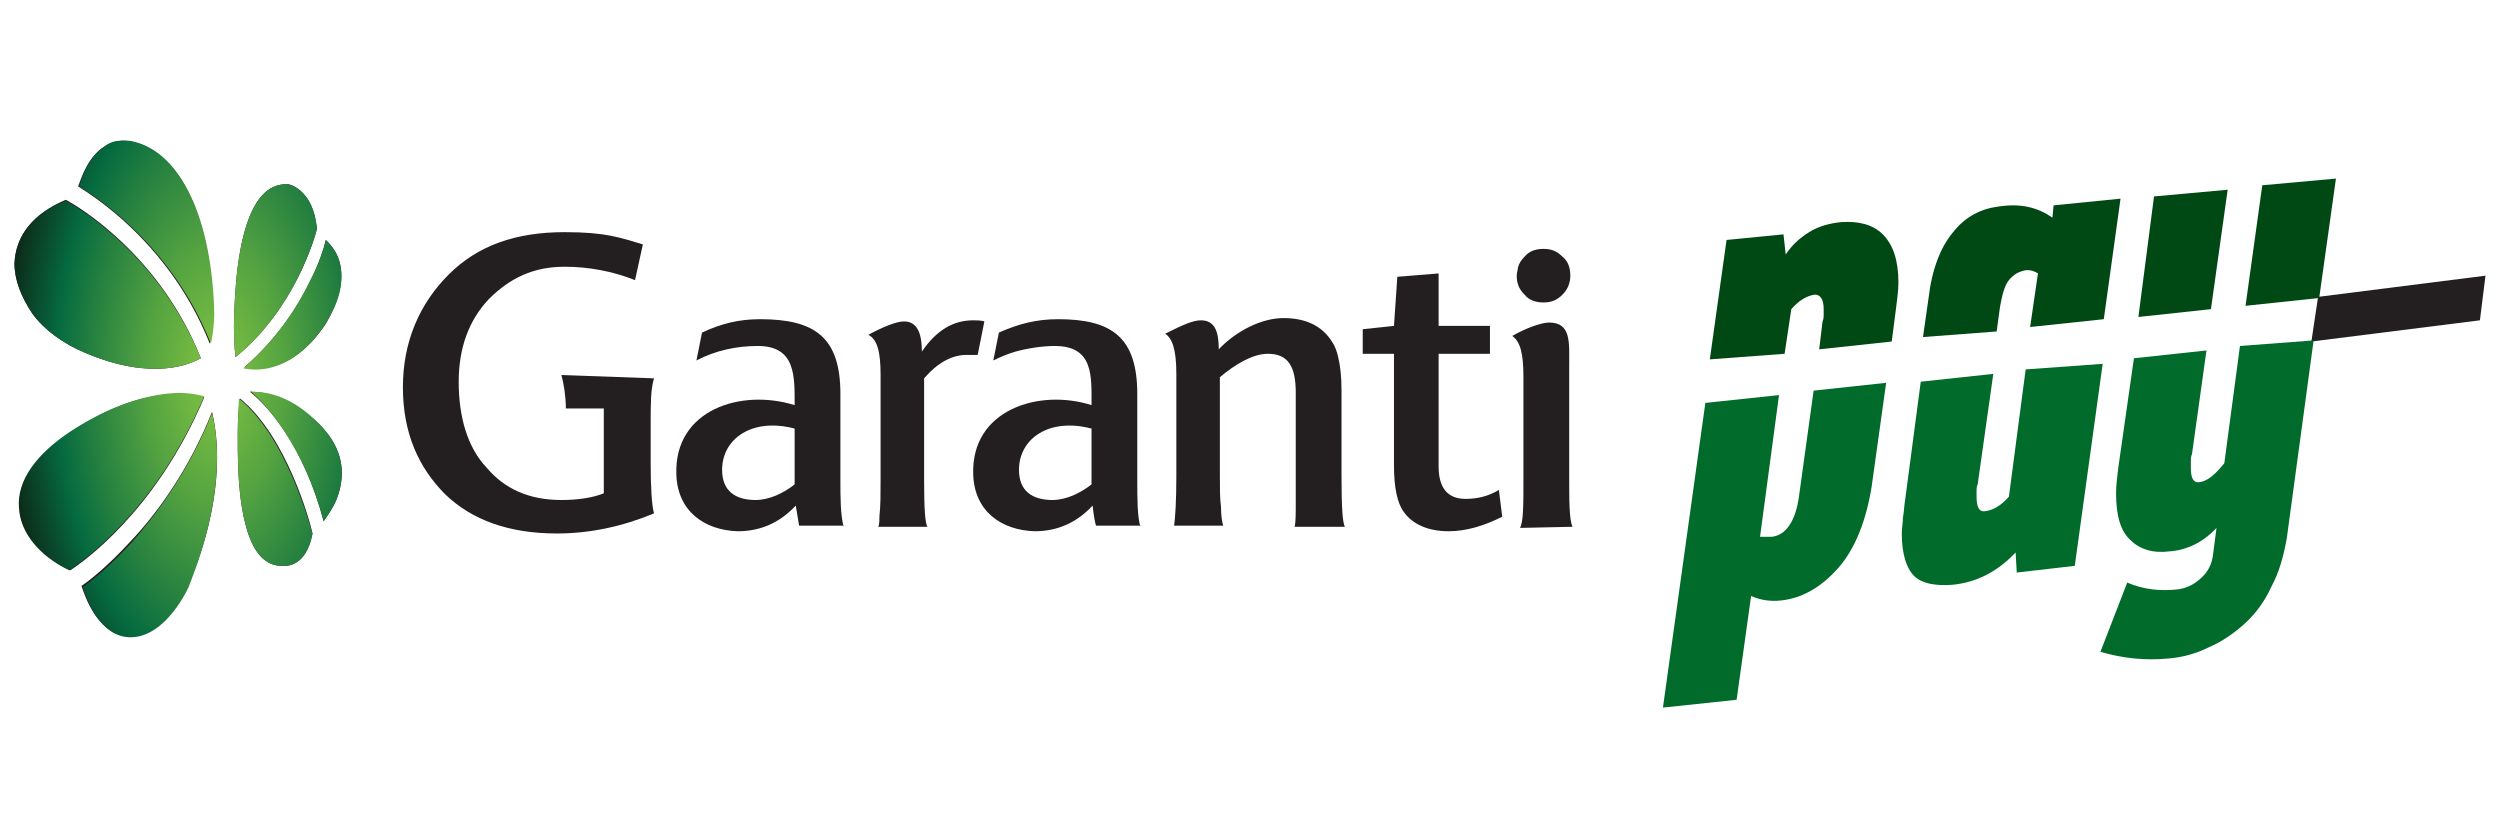
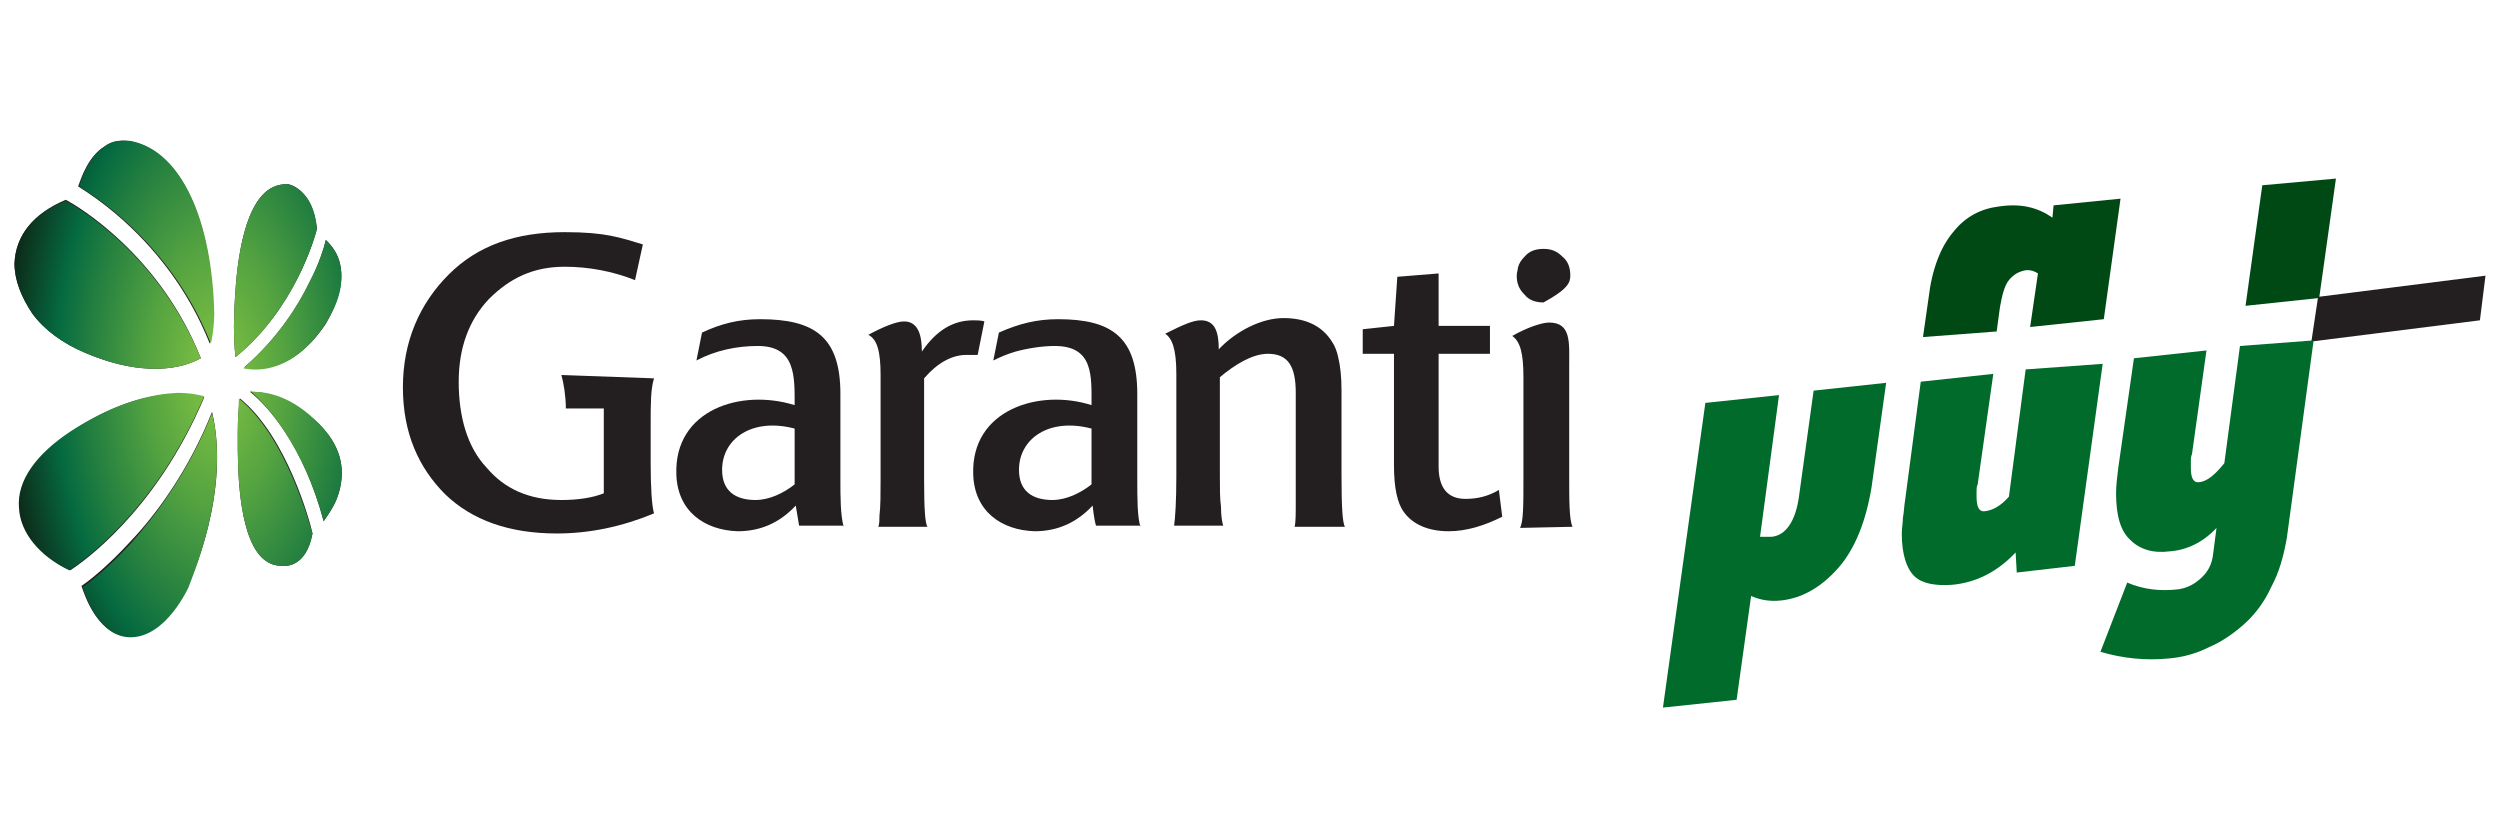
<svg xmlns="http://www.w3.org/2000/svg" xmlns:xlink="http://www.w3.org/1999/xlink" version="1.1" id="layer" x="0px" y="0px" viewBox="0 0 224 74" style="enable-background:new 0 0 224 74;" xml:space="preserve">
  <style type="text/css">
	.st0{fill:#231F20;}
	.st1{clip-path:url(#SVGID_2_);fill:url(#SVGID_3_);}
	.st2{fill:#006B2A;}
	.st3{fill:#004914;}
</style>
  <path class="st0" d="M30.4,44c-0.3,1.2-1,2.1-1.4,2.7c-1.8-6.8-5-10.3-6.6-11.6c1.3,0,3.6,0.4,6.2,2.9C30.4,39.8,31,41.8,30.4,44   M21.5,35.7c-0.1,0.6-0.2,1.7-0.2,3.1v0.6c0,2.3,0,8.3,2.1,10.5c0.6,0.6,1.2,0.8,1.9,0.8c0,0,0,0,0,0h0c0.1,0,2.1,0.3,2.7-2.9  C27.8,46.8,25.7,39.1,21.5,35.7 M18.3,35.6c-1.1-0.3-5.4-1.2-11.8,3c-3.2,2.1-4.9,4.5-4.7,6.9c0.1,2.2,1.8,4.3,4.5,5.6  C7.2,50.5,13.9,46,18.3,35.6 M16.9,52.5L16.9,52.5L16.9,52.5C16.9,52.5,16.9,52.5,16.9,52.5 M19,36.9c-2.1,5.3-5.1,9.3-7.3,11.6  c-2.1,2.3-3.8,3.6-4.4,4c0.3,0.9,1.5,4.5,4.3,4.5c3.2,0,5.2-4.5,5.2-4.6l0,0C17.1,52.1,20.7,44,19,36.9 M30.5,23.8  c-0.2-1.1-0.8-1.8-1.3-2.3c-0.2,0.8-0.6,2.1-1.4,3.7c-1,2.1-2.9,5.1-5.9,7.7c1.4,0.3,4.5,0.3,7.3-3.9C30.3,27.1,30.8,25.3,30.5,23.8   M25.8,16.5c-0.8,0-1.4,0.2-2,0.7c-2.4,2.1-2.7,8.2-2.8,10.5l0,0.4c-0.1,1.4,0,3.1,0.1,3.9c5.3-4.3,7.1-10.7,7.3-11.5  C28,16.9,25.9,16.5,25.8,16.5 M19.1,28.1c-0.1-8.4-2.9-14.4-7.2-15.4c-0.9-0.2-1.8-0.1-2.5,0.4C7.9,14,7.3,15.9,7,16.7  c4.8,3,7.9,6.9,9.6,9.7c1.1,1.8,1.8,3.4,2.2,4.4C19.1,29.3,19.1,28.1,19.1,28.1 M5.9,17.9c-2.9,1.2-4.5,3.2-4.6,5.7  c0,1.5,0.6,3,1.6,4.5c1.1,1.5,2.8,2.7,4.7,3.5c6.1,2.6,9.5,1,10.4,0.5C14.3,22.8,7,18.5,5.9,17.9" />
  <g>
    <g>
      <defs>
        <path id="SVGID_1_" d="M11.8,48.6c-2.1,2.3-3.8,3.6-4.4,4c0.3,0.9,1.5,4.5,4.3,4.5c3.2,0,5.2-4.5,5.2-4.5l0,0l0,0l0,0     C17,52.2,20.7,44,19,37C16.9,42.3,13.9,46.2,11.8,48.6 M21.3,38.8v0.6c0,2.3,0,8.3,2.1,10.5c0.6,0.6,1.2,0.8,1.9,0.8c0,0,0,0,0,0     h0c0.1,0,2.1,0.3,2.7-2.9c-0.3-1-2.4-8.7-6.6-12.1C21.4,36.4,21.3,37.5,21.3,38.8 M6.4,38.6c-3.2,2.1-4.9,4.5-4.7,6.9     c0.1,2.2,1.8,4.3,4.5,5.6c1-0.7,7.7-5.2,12.1-15.6c-0.4-0.1-1.2-0.3-2.4-0.3C13.8,35.3,10.6,35.9,6.4,38.6 M22.4,35     C24,36.4,27.2,40,29,46.7c0.4-0.6,1.1-1.5,1.4-2.7c0.6-2.2,0-4.2-1.8-6c-2.4-2.5-4.6-2.9-6-2.9C22.5,35,22.5,35,22.4,35      M27.7,25.3c-1,2.1-2.9,5.1-5.9,7.7c1.4,0.3,4.5,0.3,7.3-3.9c1.3-2,1.7-3.7,1.4-5.3c-0.2-1.1-0.8-1.8-1.3-2.3     C29,22.3,28.6,23.6,27.7,25.3 M1.3,23.6c0,1.5,0.6,3,1.6,4.5c1.1,1.5,2.8,2.7,4.7,3.5c6.1,2.6,9.5,1,10.4,0.5     C14.2,22.8,7,18.6,5.9,18C3,19.1,1.4,21.1,1.3,23.6 M23.8,17.2c-2.4,2.1-2.7,8.2-2.8,10.5l0,0.4c-0.1,1.4,0,3.1,0.1,3.9     c5.3-4.3,7.1-10.7,7.3-11.5c-0.3-3.6-2.5-3.9-2.6-4c-0.1,0-0.1,0-0.2,0C24.9,16.5,24.3,16.8,23.8,17.2 M9.4,13.1     C8,14,7.3,15.9,7.1,16.7c4.8,3,7.9,6.9,9.6,9.7c1.1,1.8,1.8,3.4,2.2,4.4c0.3-1.4,0.3-2.7,0.3-2.7C19,19.6,16.2,13.7,12,12.7     c-0.3-0.1-0.6-0.1-0.9-0.1C10.5,12.6,9.9,12.7,9.4,13.1" />
      </defs>
      <clipPath id="SVGID_2_">
        <use xlink:href="#SVGID_1_" style="overflow:visible;" />
      </clipPath>
      <radialGradient id="SVGID_3_" cx="-294.019" cy="-440.424" r="1.599" gradientTransform="matrix(12.464 0.107 -1.852970e-02 -23.488 3675.903 -10279.548)" gradientUnits="userSpaceOnUse">
        <stop offset="0" style="stop-color:#7EC142" />
        <stop offset="0.112" style="stop-color:#73B942" />
        <stop offset="0.313" style="stop-color:#54A341" />
        <stop offset="0.576" style="stop-color:#237F40" />
        <stop offset="0.719" style="stop-color:#056A40" />
        <stop offset="1" style="stop-color:#0F1A0F" />
      </radialGradient>
      <polygon class="st1" points="1.3,57 31,57.3 31,12.6 1.3,12.3   " />
    </g>
  </g>
  <g>
-     <path class="st0" d="M140.7,24.7c0-0.7-0.2-1.3-0.7-1.7c-0.5-0.5-1-0.7-1.7-0.7c-0.7,0-1.3,0.2-1.7,0.7c-0.3,0.3-0.5,0.6-0.6,1   c0,0.2-0.1,0.4-0.1,0.7c0,0.7,0.2,1.2,0.7,1.7c0.4,0.5,1,0.7,1.7,0.7c0.7,0,1.2-0.2,1.7-0.7C140.5,25.9,140.7,25.3,140.7,24.7    M140.9,47.2c-0.3-0.6-0.3-2.4-0.3-4.6v-9.8c0-2.1,0.2-3.9-1.8-3.9c-0.6,0-1.9,0.4-3.3,1.2c0.7,0.5,1,1.5,1,3.7v8.9   c0,2.6,0,4-0.3,4.6L140.9,47.2L140.9,47.2z M129.8,47.6c-1.8,0-3.2-0.6-4-1.7c-0.6-0.8-0.9-2.2-0.9-4.2v-10h-2.8v-2.2l2.8-0.3   l0.3-4.4l3.7-0.3v4.7h4.6v2.5h-4.6V36v1.3v0.6v3.9c0,1.9,0.8,2.9,2.4,2.9c1,0,2-0.2,3-0.8l0.3,2.4C133,47.1,131.4,47.6,129.8,47.6    M71.2,43.4c-1,0.8-2.3,1.4-3.5,1.4c-1.8,0-3-0.8-3-2.7c0-2.8,2.7-4.7,6.5-3.7V43.4L71.2,43.4z M75.6,47.2c-0.3-1-0.3-2.7-0.3-4.2   v-7.7c0-5.1-2.3-6.7-7.2-6.7c-1.9,0-3.5,0.4-5.2,1.2l-0.5,2.5c1.7-0.9,3.6-1.3,5.5-1.3c3.4,0,3.3,2.7,3.3,5.3   c-4.8-1.5-10.8,0.4-10.6,6.2c0.1,3.3,2.5,5,5.5,5.1c2.1,0,3.8-0.8,5.2-2.3l0.3,1.8H75.6z M116,47.2c0.1-0.4,0.1-1.2,0.1-2.2   c0-0.7,0-1.7,0-2.7v-7.1c0-2.4-0.7-3.5-2.5-3.5c-1.4,0-3,1-4.3,2.1v8.9c0,1,0,2,0.1,2.7c0,0.8,0.1,1.4,0.2,1.7h-4.4   c0.1-0.7,0.2-2.2,0.2-4.4v-9.2c0-2.3-0.4-3.2-1-3.6c1.6-0.8,2.5-1.2,3.2-1.2c1.3,0,1.6,1.1,1.6,2.6c1.5-1.6,3.8-2.8,5.8-2.8   c2,0,3.5,0.7,4.4,2.2c0.2,0.3,0.4,0.8,0.5,1.3c0.2,0.8,0.3,1.8,0.3,3v7.6c0,3,0.1,4.2,0.3,4.6L116,47.2L116,47.2z M87.6,31.8   c-0.3,0-0.6,0-1,0c-1.3,0-2.6,0.7-3.8,2.1V43c0,2.7,0.1,3.9,0.3,4.2h-4.4c0.1-0.3,0.1-0.6,0.1-1c0.1-0.8,0.1-2,0.1-3.2v-9.4   c0-2.1-0.3-3.2-1.1-3.6c1.3-0.7,2.5-1.2,3.2-1.2c1.3,0,1.6,1.3,1.6,2.7c1.3-1.9,2.8-2.8,4.6-2.8c0.3,0,0.7,0,1,0.1L87.6,31.8z    M102.2,47.2c-0.3-0.7-0.3-2.7-0.3-4.2v-7.7c0-5.1-2.3-6.7-7.1-6.7c-1.9,0-3.5,0.4-5.3,1.2L89,32.3c0.6-0.3,1.3-0.6,2-0.8   c1.1-0.3,2.4-0.5,3.5-0.5c3.5,0,3.3,2.7,3.3,5.3c-4.7-1.5-10.8,0.4-10.6,6.2c0.1,3.3,2.5,5,5.5,5.1c2.1,0,3.8-0.8,5.2-2.3   c0,0,0.1,1.1,0.3,1.8H102.2z M97.8,43.4c-1,0.8-2.3,1.4-3.5,1.4c-1.8,0-3-0.8-3-2.7c0-2.8,2.7-4.7,6.5-3.7V43.4z" />
+     <path class="st0" d="M140.7,24.7c0-0.7-0.2-1.3-0.7-1.7c-0.5-0.5-1-0.7-1.7-0.7c-0.7,0-1.3,0.2-1.7,0.7c-0.3,0.3-0.5,0.6-0.6,1   c0,0.2-0.1,0.4-0.1,0.7c0,0.7,0.2,1.2,0.7,1.7c0.4,0.5,1,0.7,1.7,0.7C140.5,25.9,140.7,25.3,140.7,24.7    M140.9,47.2c-0.3-0.6-0.3-2.4-0.3-4.6v-9.8c0-2.1,0.2-3.9-1.8-3.9c-0.6,0-1.9,0.4-3.3,1.2c0.7,0.5,1,1.5,1,3.7v8.9   c0,2.6,0,4-0.3,4.6L140.9,47.2L140.9,47.2z M129.8,47.6c-1.8,0-3.2-0.6-4-1.7c-0.6-0.8-0.9-2.2-0.9-4.2v-10h-2.8v-2.2l2.8-0.3   l0.3-4.4l3.7-0.3v4.7h4.6v2.5h-4.6V36v1.3v0.6v3.9c0,1.9,0.8,2.9,2.4,2.9c1,0,2-0.2,3-0.8l0.3,2.4C133,47.1,131.4,47.6,129.8,47.6    M71.2,43.4c-1,0.8-2.3,1.4-3.5,1.4c-1.8,0-3-0.8-3-2.7c0-2.8,2.7-4.7,6.5-3.7V43.4L71.2,43.4z M75.6,47.2c-0.3-1-0.3-2.7-0.3-4.2   v-7.7c0-5.1-2.3-6.7-7.2-6.7c-1.9,0-3.5,0.4-5.2,1.2l-0.5,2.5c1.7-0.9,3.6-1.3,5.5-1.3c3.4,0,3.3,2.7,3.3,5.3   c-4.8-1.5-10.8,0.4-10.6,6.2c0.1,3.3,2.5,5,5.5,5.1c2.1,0,3.8-0.8,5.2-2.3l0.3,1.8H75.6z M116,47.2c0.1-0.4,0.1-1.2,0.1-2.2   c0-0.7,0-1.7,0-2.7v-7.1c0-2.4-0.7-3.5-2.5-3.5c-1.4,0-3,1-4.3,2.1v8.9c0,1,0,2,0.1,2.7c0,0.8,0.1,1.4,0.2,1.7h-4.4   c0.1-0.7,0.2-2.2,0.2-4.4v-9.2c0-2.3-0.4-3.2-1-3.6c1.6-0.8,2.5-1.2,3.2-1.2c1.3,0,1.6,1.1,1.6,2.6c1.5-1.6,3.8-2.8,5.8-2.8   c2,0,3.5,0.7,4.4,2.2c0.2,0.3,0.4,0.8,0.5,1.3c0.2,0.8,0.3,1.8,0.3,3v7.6c0,3,0.1,4.2,0.3,4.6L116,47.2L116,47.2z M87.6,31.8   c-0.3,0-0.6,0-1,0c-1.3,0-2.6,0.7-3.8,2.1V43c0,2.7,0.1,3.9,0.3,4.2h-4.4c0.1-0.3,0.1-0.6,0.1-1c0.1-0.8,0.1-2,0.1-3.2v-9.4   c0-2.1-0.3-3.2-1.1-3.6c1.3-0.7,2.5-1.2,3.2-1.2c1.3,0,1.6,1.3,1.6,2.7c1.3-1.9,2.8-2.8,4.6-2.8c0.3,0,0.7,0,1,0.1L87.6,31.8z    M102.2,47.2c-0.3-0.7-0.3-2.7-0.3-4.2v-7.7c0-5.1-2.3-6.7-7.1-6.7c-1.9,0-3.5,0.4-5.3,1.2L89,32.3c0.6-0.3,1.3-0.6,2-0.8   c1.1-0.3,2.4-0.5,3.5-0.5c3.5,0,3.3,2.7,3.3,5.3c-4.7-1.5-10.8,0.4-10.6,6.2c0.1,3.3,2.5,5,5.5,5.1c2.1,0,3.8-0.8,5.2-2.3   c0,0,0.1,1.1,0.3,1.8H102.2z M97.8,43.4c-1,0.8-2.3,1.4-3.5,1.4c-1.8,0-3-0.8-3-2.7c0-2.8,2.7-4.7,6.5-3.7V43.4z" />
    <path class="st0" d="M56.9,25.1c-2-0.8-4.2-1.2-6.3-1.2c-2.8,0-4.9,1-6.8,2.9c-1.8,1.9-2.7,4.4-2.7,7.4c0,3.2,0.8,5.9,2.5,7.7   c1.6,1.9,3.8,2.9,6.7,2.9c1.5,0,2.8-0.2,3.8-0.6v-6.4c0-0.4,0-0.8,0-1.2h-2.1h-1.3c0-1.1-0.2-2.3-0.4-3l8.3,0.3   c-0.3,1-0.3,2.2-0.3,4.2v3.3c0,2.3,0.1,3.9,0.3,4.6c-2.9,1.2-5.8,1.8-8.7,1.8c-4.3,0-7.6-1.2-10-3.5c-2.4-2.4-3.8-5.5-3.8-9.6   c0-4.1,1.5-7.5,4.1-10.1c2.6-2.6,6-3.8,10.4-3.8c3.7,0,5,0.5,7,1.1L56.9,25.1" />
    <path class="st2" d="M162.5,35l-1.3,9.4c-0.3,2.3-1.2,3.6-2.5,3.7c-0.2,0-0.3,0-0.5,0c-0.1,0-0.3,0-0.5,0l1.7-12.7l-6.6,0.7   l-3.8,27.3l6.6-0.7l1.3-9.3c0.9,0.4,1.8,0.5,2.7,0.4c1.8-0.2,3.5-1.1,5.1-2.9c1.5-1.7,2.5-4.2,3-7.3l1.3-9.3L162.5,35z" />
-     <path class="st3" d="M159.9,31.7l0.6-4c0.7-0.8,1.4-1.2,2.1-1.3c0.5,0,0.8,0.4,0.8,1.3v0.5c0,0.2,0,0.4-0.1,0.6l-0.3,2.5l6.5-0.7   l0.4-3.1c0.1-0.8,0.2-1.5,0.2-2.2c0-2-0.5-3.4-1.4-4.3c-0.9-0.9-2.2-1.2-3.7-1.1c-1.1,0.1-2.1,0.4-2.9,0.9c-0.8,0.5-1.5,1.1-2.1,2   l-0.2-1.8l-5.1,0.5l-1.5,10.7L159.9,31.7z" />
    <polygon class="st0" points="207.1,30.6 207.7,26.6 222.7,24.7 222.2,28.7  " />
    <polygon class="st3" points="207.8,26.7 209.3,16 202.7,16.6 201.2,27.4  " />
    <path class="st2" d="M200.7,31l-1.4,10.5c-0.8,1-1.5,1.6-2.2,1.7c-0.6,0.1-0.8-0.4-0.8-1.3c0-0.2,0-0.4,0-0.6s0-0.4,0.1-0.6   l1.3-9.3l-6.5,0.7l-1.4,9.8c-0.1,0.8-0.2,1.6-0.2,2.3c0,2,0.4,3.4,1.3,4.2c0.8,0.8,2,1.2,3.5,1c1.5-0.1,3-0.8,4.2-2.1l-0.3,2.3   c-0.1,1-0.5,1.7-1.2,2.3c-0.7,0.6-1.3,0.8-1.9,0.9c-1.7,0.2-3.2,0-4.6-0.6l-2.4,6.2c2,0.6,4.1,0.8,6.1,0.6c1.2-0.1,2.4-0.4,3.6-1   c1.2-0.5,2.3-1.3,3.2-2.1c1-0.9,1.8-2,2.4-3.3c0.7-1.3,1.1-2.7,1.4-4.4l2.4-17.7L200.7,31z" />
-     <polygon class="st3" points="198.1,27.7 199.6,17 193,17.6 191.6,28.4  " />
    <path class="st2" d="M181.5,33.1l-1.5,11.4c-0.7,0.8-1.4,1.2-2.1,1.3c-0.6,0.1-0.8-0.4-0.8-1.3c0-0.1,0-0.3,0-0.5s0-0.4,0.1-0.6   l1.4-9.9l-6.5,0.7l-1.4,10.6c-0.1,0.6-0.1,1.1-0.2,1.6c0,0.5-0.1,0.9-0.1,1.4c0,1.8,0.4,3.1,1.1,3.8c0.7,0.7,1.9,0.9,3.4,0.8   c2.2-0.2,4.1-1.2,5.7-2.9l0.1,1.8l5.2-0.6l2.5-18.1L181.5,33.1z" />
    <path class="st3" d="M178.9,29.7l0.3-2.2c0.2-1.1,0.4-1.9,0.8-2.4s0.9-0.8,1.6-0.9c0.4,0,0.7,0.1,1,0.3l-0.7,4.8l6.6-0.7l1.5-10.8   l-6,0.6l-0.1,1.1c-1.3-0.9-2.8-1.3-4.8-1c-1.6,0.2-3,0.9-4.1,2.3c-1.1,1.3-1.9,3.3-2.2,5.9l-0.5,3.5L178.9,29.7z" />
  </g>
</svg>